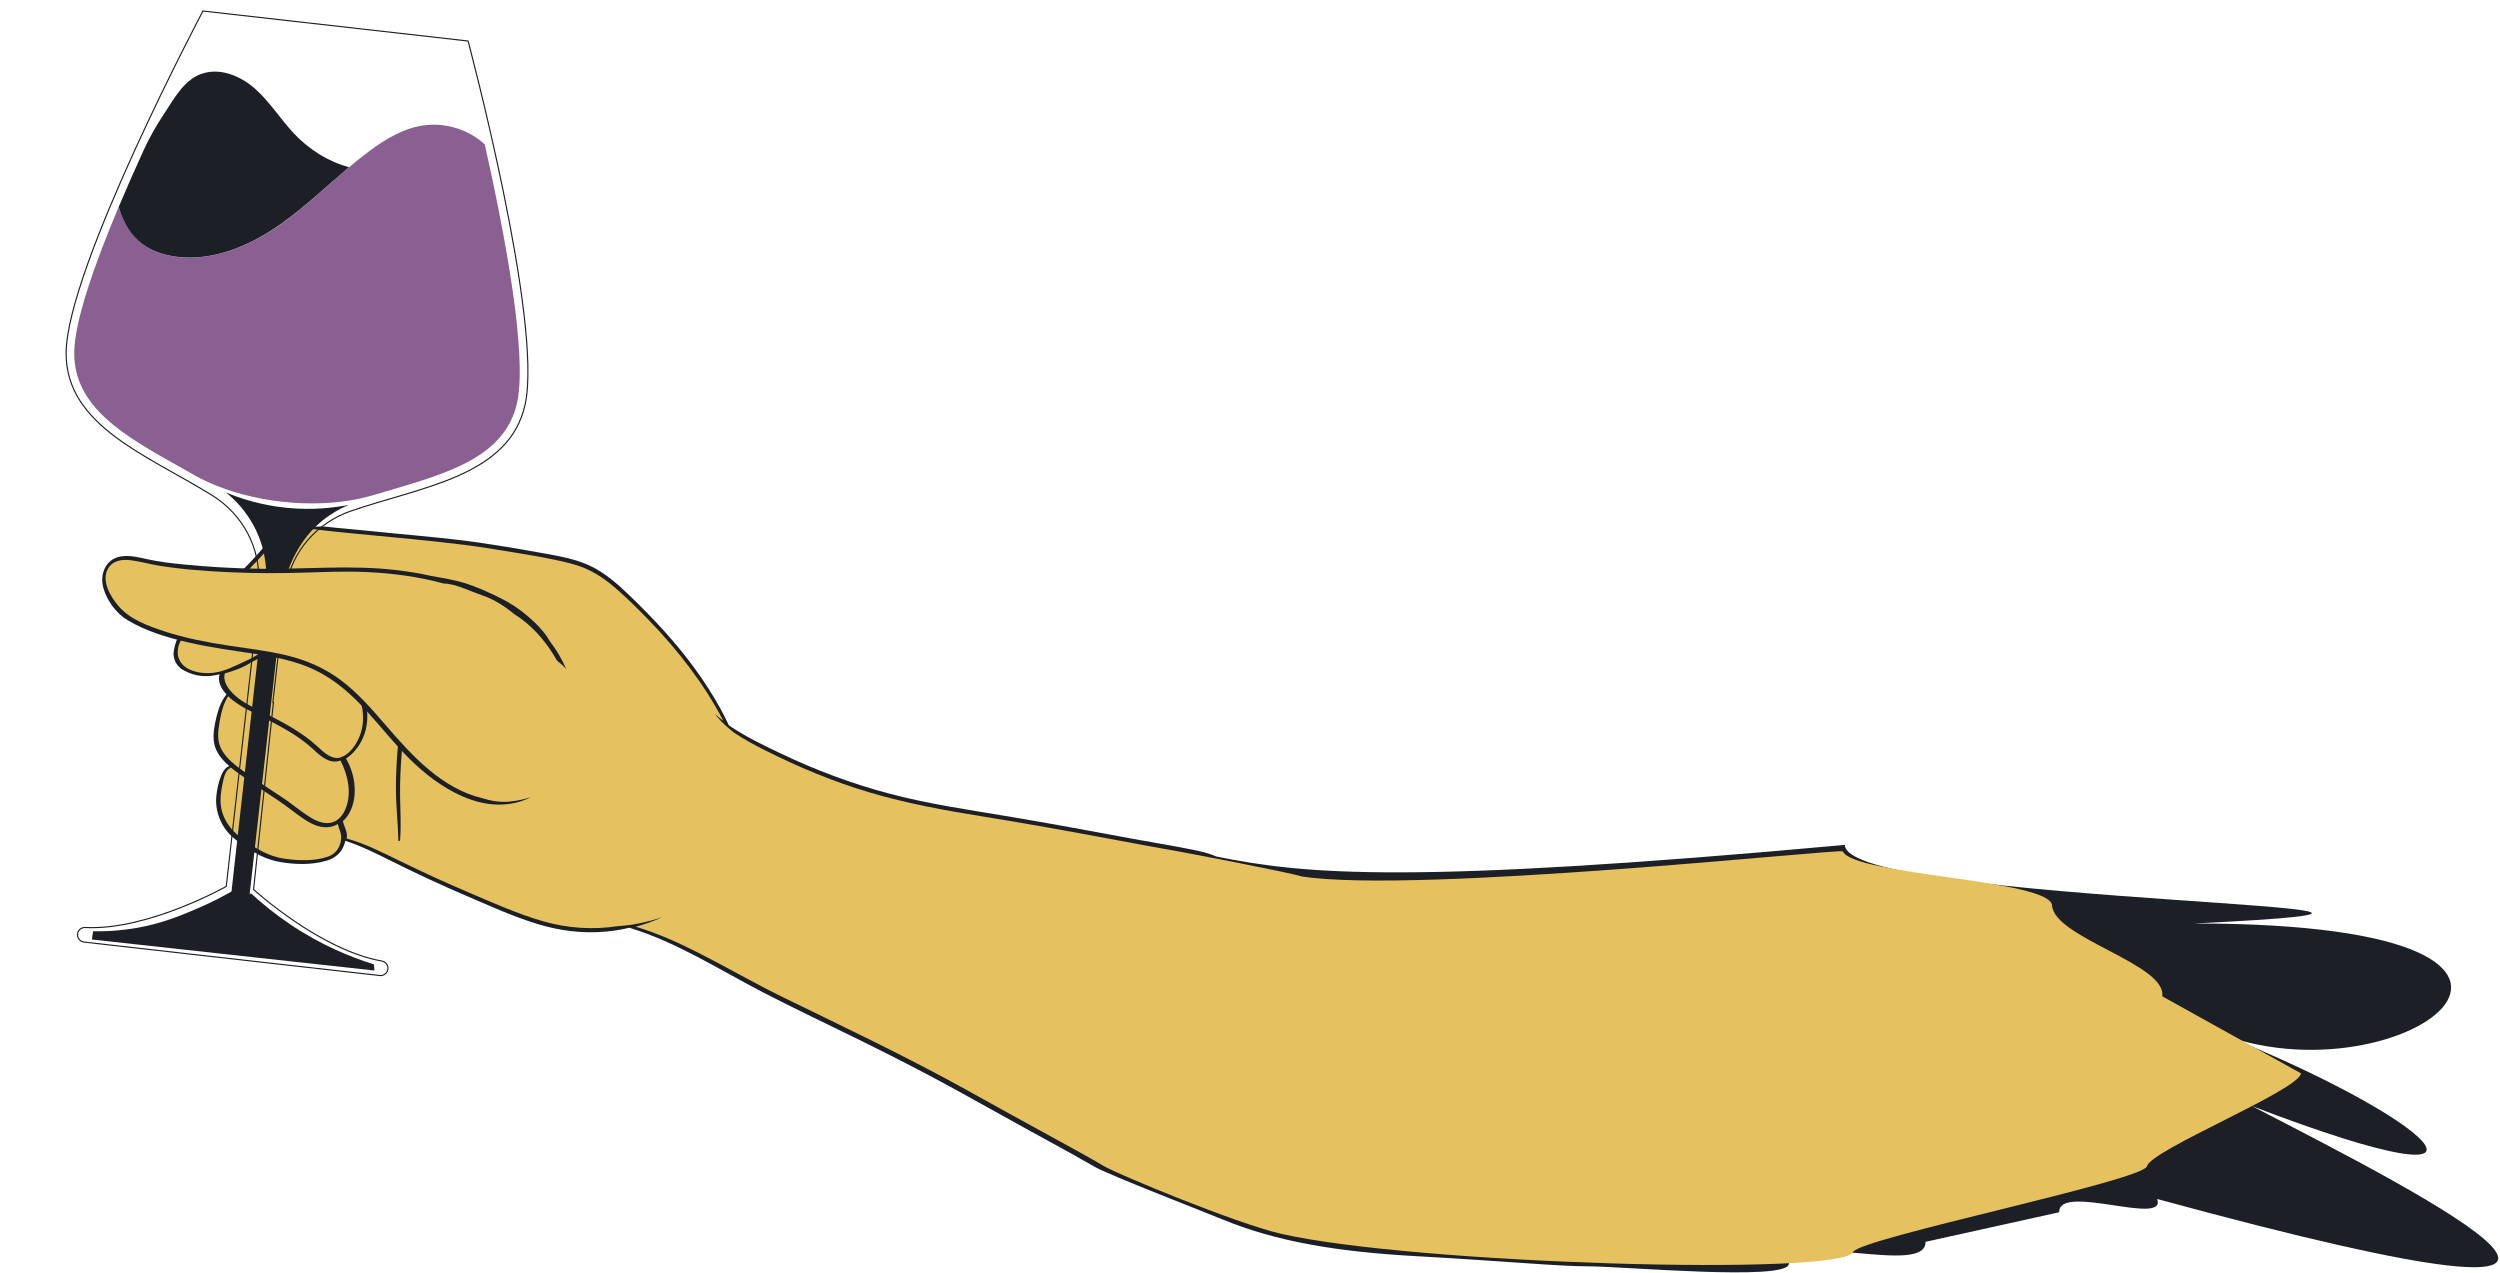
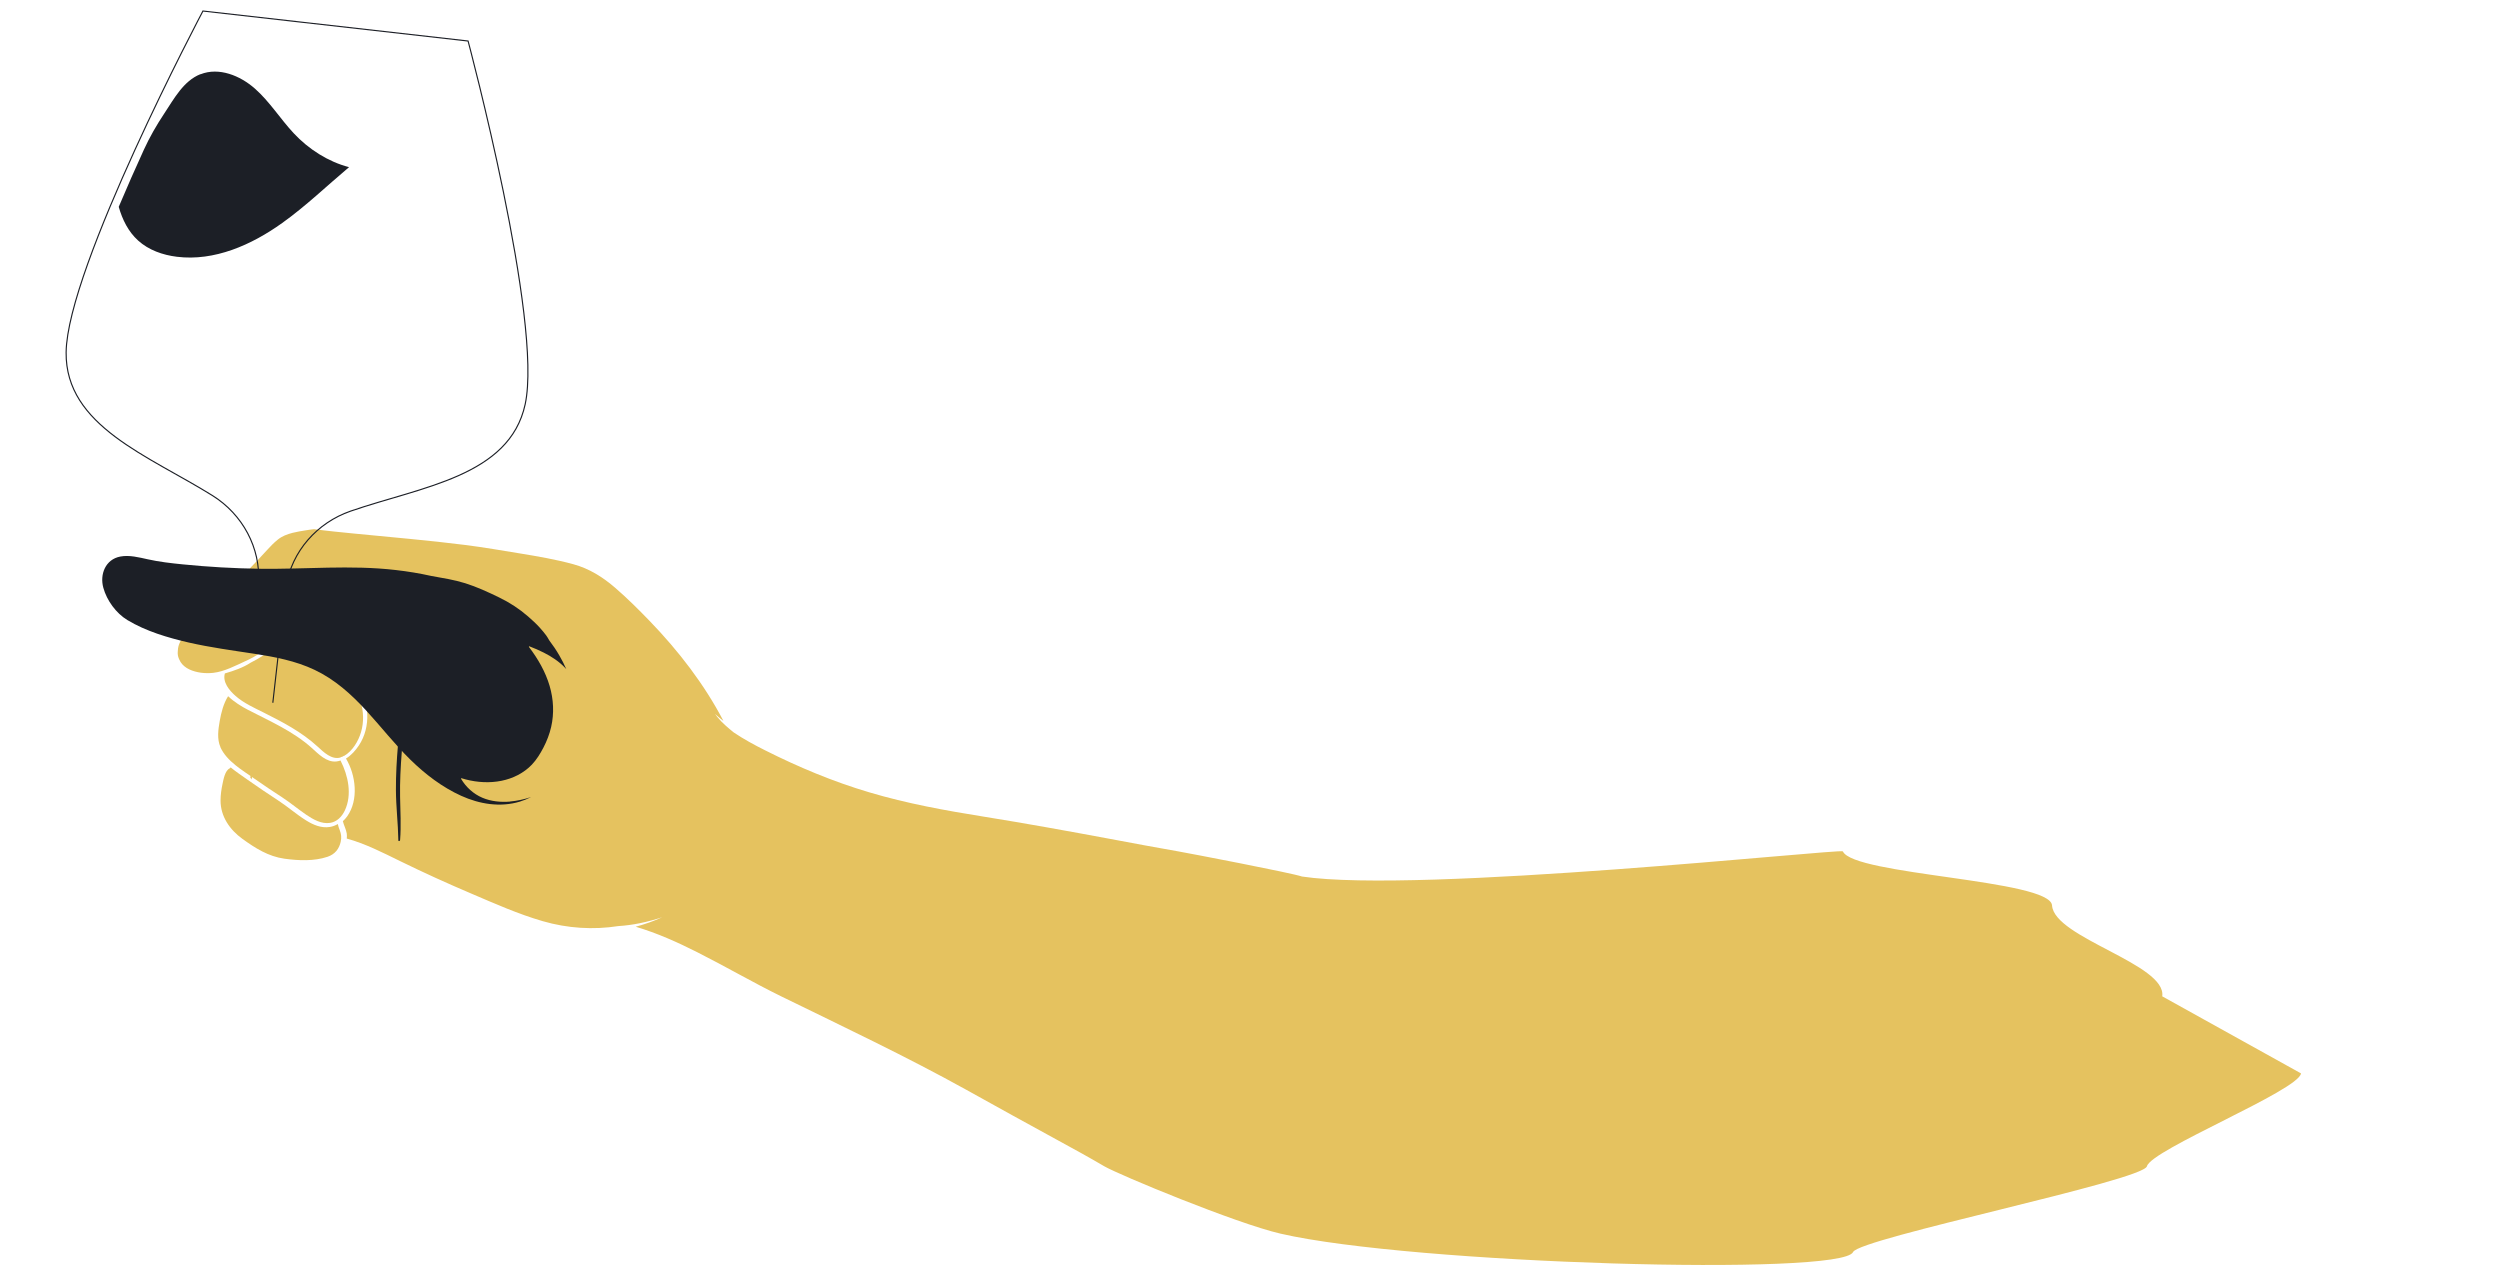
<svg xmlns="http://www.w3.org/2000/svg" width="1225" height="624" viewBox="0 0 1225 624" fill="none">
-   <path d="M1009 594C1008.65 579.517 1062.02 601.2 1057 587.5C1348.5 667 1187.48 585.451 1103.5 542C1244.98 596.15 1192.39 546.888 1080.5 503.5C1171.39 545.587 1301.5 452.5 1075 452.5C1271.5 443 904 443.5 904 414C690 433.5 639.5 428.5 595.926 419.67C592.097 417.945 587.766 417.036 583.686 416.221C574.207 414.278 564.603 412.804 555.062 411.017C534.693 407.224 514.324 403.431 493.86 400.014C474.276 396.753 454.66 393.9 435.42 388.79C417.091 383.9 399.39 377.254 382.284 369.072C373.936 365.09 365.054 360.858 357.176 355.434C355.889 352.738 354.54 350.042 353.096 347.409C345.501 333.552 335.959 320.856 325.382 309.131C320.11 303.3 314.586 297.72 308.936 292.234C303.193 286.685 297.167 281.261 289.979 277.656C282.29 273.8 273.251 272.389 264.84 270.853C255.675 269.16 246.448 267.624 237.22 266.245C218.169 263.392 198.898 262.075 179.753 260.038C172.848 259.317 165.849 258.815 158.944 258C158.223 258 157.469 258 156.747 258C152.354 258.094 147.96 258.439 143.628 259.066C139.768 259.975 136.347 261.48 133.302 264.176C129.379 267.656 126.115 271.825 122.506 275.618C118.614 279.694 114.691 283.707 110.548 287.5C103.643 293.864 96.173 299.758 90.367 307.156C90.053 307.689 89.739 308.222 89.363 308.724C88.798 309.57 88.201 310.354 87.636 311.2C87.574 311.294 87.542 311.357 87.48 311.451C87.103 312.297 86.758 313.144 86.444 314.022C85.722 316.059 85.157 318.223 85 320.417C85.126 321.89 85.439 323.395 86.161 324.681C86.82 325.872 87.793 326.875 88.829 327.753C89.896 328.442 91.057 329.007 92.187 329.508C97.209 331.703 102.325 331.766 107.566 330.386C106.593 334.023 108.32 337.408 110.987 340.261C108.414 343.428 107.001 347.378 106.06 351.328C105.087 355.34 104.145 360.074 104.93 364.212C105.777 368.727 108.79 372.301 112.337 375.373C110.077 376.188 108.947 378.602 108.131 380.671C107.001 383.586 106.374 386.753 106.028 389.825C105.212 397.317 108.163 404.873 113.718 409.951C116.888 412.867 120.811 415.375 124.483 417.569C128.155 419.764 132.11 421.394 136.347 422.209C143.942 423.682 152.667 423.965 160.106 421.707C164.029 420.516 167.105 418.102 168.548 414.184C168.8 413.494 169.051 412.741 169.208 411.989C177.117 414.56 184.618 418.353 192.119 422.084C203.889 427.946 215.752 433.495 227.836 438.668C239.574 443.684 251.25 449.076 263.49 452.806C274.381 456.098 285.554 457.54 296.916 456.474C300.776 456.129 304.605 455.502 308.371 454.593C331.503 461.584 352.5 475.19 373.873 486.256C389.283 494.219 405.008 501.617 420.575 509.298C436.299 517.073 451.96 525.004 467.339 533.437C482.813 541.902 498.16 550.617 513.665 559.05C521.323 563.219 528.949 567.42 536.482 571.778C543.198 575.696 590 593.764 599 597.5C625.5 608.5 656 613.417 693.5 615.5C738 617.972 763.5 620.5 778 620.5C795.5 620.5 874.868 627.776 876.5 619.5C879.795 602.947 943.877 625.366 943.5 608.5L1009 594Z" fill="#1C1F26" />
  <path d="M108.037 366.125C106.248 362.143 106.938 357.441 107.66 353.303C108.382 349.165 109.512 344.744 111.772 341.139C114.691 343.96 118.488 346.249 121.313 347.722C132.141 353.334 143.565 358.256 152.73 366.469C156.025 369.416 159.98 373.649 164.845 373.116C165.535 373.053 166.226 372.865 166.853 372.645C170.62 380.044 172.628 389.386 168.956 397.161C167.544 400.139 165.127 402.678 161.769 403.211C157.532 403.87 153.515 401.55 150.156 399.292C146.108 396.534 142.341 393.367 138.23 390.671C133.679 387.693 129.128 384.715 124.703 381.58C118.739 377.379 111.144 373.053 108.005 366.156L108.037 366.125Z" fill="#E5C25F" />
  <path d="M166.979 412.365C166.163 416.033 164.092 418.604 160.482 419.826C153.892 422.052 146.202 421.707 139.391 420.767C131.482 419.67 125.08 415.594 118.74 411.017C112.619 406.597 108.037 400.045 108.069 392.208C108.069 389.511 108.477 386.721 109.041 384.088C109.512 381.893 110.234 377.599 112.557 376.501C112.776 376.376 112.933 376.188 112.996 376C115.695 378.226 118.645 380.169 121.188 381.988C126.115 385.467 131.137 388.853 136.19 392.145C140.961 395.248 145.229 399.042 150.062 402.051C153.483 404.183 157.438 405.876 161.55 405.218C162.993 404.998 164.312 404.497 165.536 403.775C165.724 404.81 166.069 405.75 166.477 406.785C167.199 408.697 167.419 410.39 166.948 412.397L166.979 412.365Z" fill="#E5C25F" />
  <path d="M1127.5 525.967C1126.31 534.306 1054.17 563.316 1052 571.467C1050.09 578.583 911.013 606.76 908 613.5C902.664 625.476 692 619.385 627.5 604.5C605.576 599.441 548.013 575.542 541.077 571.467C533.67 567.109 526.137 562.971 518.573 558.864C503.508 550.65 488.506 542.343 473.504 534.004C443.876 517.577 413.212 503.093 382.768 488.202C368.896 481.399 355.557 473.593 341.747 466.634C332.017 461.712 321.943 457.197 311.491 454.094C315.948 452.903 320.279 451.366 324.485 449.454C320.938 450.614 317.329 451.586 313.688 452.338C310.173 453.059 306.564 453.561 302.986 453.78C290.745 455.693 278.128 454.909 265.919 451.366C253.93 447.887 242.537 442.808 231.081 437.917C219.218 432.87 207.542 427.572 195.961 421.898C187.455 417.728 178.981 413.402 169.911 410.894C170.005 410.048 170.036 409.233 169.911 408.417C169.566 406.317 168.498 404.436 167.996 402.367C168.812 401.646 169.534 400.831 170.162 399.953C175.811 391.959 174.399 379.827 169.534 371.676C172.108 370.14 174.273 367.632 175.843 365.28C181.963 356.095 180.959 343.618 175.121 334.558C169.001 325.122 158.204 319.824 150.389 311.986C150.044 311.641 149.165 312.3 149.479 312.707C154.783 319.949 162.943 324.307 169.095 330.733C176.062 338.006 179.829 348.822 176.91 358.728C175.623 363.149 172.735 368.008 168.624 370.39C168.593 370.39 168.561 370.359 168.498 370.359C168.028 370.735 167.494 370.923 166.961 371.017C166.961 371.08 166.898 371.112 166.866 371.174C162.504 372.428 158.612 368.572 155.536 365.751C147.721 358.603 138.431 353.775 129.047 349.073C124.339 346.722 119.443 344.527 115.457 341.047C112.35 338.32 108.96 334.244 110.184 329.981C114.609 328.696 119.098 327.159 122.927 324.651C122.958 324.651 123.021 324.62 123.052 324.589C130.522 320.858 137.144 315.403 142.888 309.384C147.313 304.776 149.887 298.819 154.092 294.054C156.227 291.64 158.738 289.791 161.813 288.85C162.002 288.788 162.159 288.693 162.284 288.599C163.477 288.631 164.732 289.101 165.893 289.383C167.682 289.822 169.503 290.104 171.323 290.418C175.497 291.107 179.64 291.609 183.877 291.296C184.442 291.264 185.007 290.167 184.16 290.136C179.013 289.916 173.897 289.038 168.781 288.255C166.992 287.972 164.575 287.157 162.535 287.314C162.347 287.063 161.97 286.907 161.437 287.095C155.536 288.85 151.707 293.553 148.443 298.475C146.78 301.014 145.21 303.616 143.359 305.998C141.005 309.039 138.054 311.641 135.198 314.149C130.616 318.099 125.532 321.673 119.945 324.087C119.003 324.557 118.03 325.028 117.089 325.435C115.614 326.094 114.139 326.783 112.632 327.41C109.996 328.476 107.297 329.385 104.44 329.699C102.463 329.918 100.454 329.887 98.508 329.636C96.5 329.354 94.523 328.852 92.702 327.975C91.007 327.159 89.469 325.968 88.465 324.369C88.214 323.962 87.994 323.523 87.806 323.084C87.775 322.99 87.712 322.896 87.68 322.802C87.147 321.611 86.99 320.388 87.116 319.134C87.116 318.632 87.178 318.162 87.241 317.692C87.461 316.218 88.026 314.839 88.779 313.585C89.438 312.551 90.129 311.516 90.788 310.481C91.51 309.416 92.231 308.35 93.11 307.409C93.33 307.158 93.55 306.939 93.801 306.688C98.822 300.544 104.943 295.246 110.78 289.947C117.905 283.489 124.433 276.53 130.93 269.445C132.531 267.689 134.163 265.996 136.014 264.492C138.18 262.705 140.722 261.764 143.421 261.075C145.556 260.542 147.721 260.197 149.887 259.852C151.142 259.664 152.523 259.413 153.873 259.288C160.307 260.165 166.772 260.761 173.269 261.419C191.567 263.238 209.927 264.742 228.162 267.062C237.045 268.191 245.864 269.727 254.715 271.169C263.503 272.611 272.322 274.116 280.922 276.467C288.831 278.63 295.453 282.831 301.605 288.161C307.443 293.208 312.966 298.725 318.333 304.274C332.488 318.946 345.105 335.279 354.49 353.274C353.046 352.176 351.665 351.016 350.347 349.825C350.692 350.327 351.037 350.797 351.414 351.236C352.701 352.803 354.113 354.245 355.619 355.593C356.875 356.753 358.193 357.788 359.511 358.885C364.439 362.208 369.712 365.061 374.922 367.663C391.368 375.939 408.253 382.993 425.892 388.228C444.409 393.746 463.272 397.163 482.323 400.204C502.787 403.496 523.187 407.195 543.556 410.988C554.792 413.089 566.029 415.22 577.265 417.164C582.631 418.105 632.853 427.713 638 429.5C694.886 438.074 901.211 415.785 903 417.164C908.147 428.889 1004.65 430.936 1005.5 443.664C1006.57 459.59 1061.73 472.402 1059.5 488.202L1127.5 525.967Z" fill="#E5C25F" />
  <g style="mix-blend-mode:multiply">
    <path d="M122.503 380.645C122.754 381.083 123.005 381.491 123.224 381.961C123.224 381.961 123.224 381.93 123.224 381.899C123.444 381.209 123.601 380.519 123.727 379.798C123.319 380.112 122.911 380.394 122.471 380.645L122.503 380.645Z" fill="#E5C25F" />
  </g>
  <path d="M205.489 309.156C202.727 313.545 201.628 318.655 200.687 323.702C199.494 330.035 198.145 336.273 197.391 342.7C195.665 357.403 193.939 372.231 194.002 387.06C194.033 395.336 195.069 403.55 195.194 411.826C195.194 412.359 196.01 412.108 196.042 411.7C196.607 404.584 196.167 397.499 196.042 390.414C195.916 383.141 196.293 375.868 196.858 368.626C197.423 361.478 198.301 354.362 198.992 347.214C199.651 340.443 200.718 333.86 201.848 327.151C202.35 324.235 202.79 321.351 203.323 318.467C203.888 315.457 204.579 312.103 206.211 309.47C206.525 308.968 205.771 308.843 205.52 309.219L205.489 309.156Z" fill="#1C1F26" />
  <path d="M124.619 304.605L126.468 288.261C126.56 287.45 126.651 286.64 126.672 285.856C127.816 268.474 118.856 252.036 104.08 242.806C72.898 223.34 32.016 208.797 32.402 172.69C32.848 131.22 99.435 5.401 99.435 5.401L229.359 20.098C229.359 20.098 266.124 157.608 257.328 198.134C249.635 233.449 206.541 238.458 171.836 250.436C155.372 256.132 142.932 270.15 140.199 287.352C140.073 288.158 139.952 288.931 139.86 289.742L133.683 344.347" stroke="#1C1F26" stroke-width="0.56" stroke-miterlimit="10" />
-   <path d="M58.238 101.395C60.056 107.723 62.923 113.554 67.77 117.933C72.927 122.586 79.81 125.006 86.733 125.858C105.068 128.137 123.271 120.073 138.32 109.326C153.336 98.575 166.203 85.016 181.008 74.002C188.895 68.157 197.602 62.917 207.284 61.481C217.521 59.972 228.34 63.008 236.286 69.653C236.725 70.01 237.126 70.398 237.531 70.751C247.257 114.022 258.542 173.475 253.388 197.244C247.669 223.582 220.08 231.679 190.859 240.275C188.344 241.017 185.757 241.785 183.171 242.552C182.994 242.601 182.818 242.649 182.641 242.698C180.445 243.338 178.152 243.934 175.769 244.417C164.617 246.746 151.639 247.365 137.98 245.82C124.322 244.274 111.843 240.777 101.459 236.011C99.278 235.012 97.142 233.915 95.145 232.8C94.729 232.547 94.342 232.333 93.96 232.084C91.869 230.89 89.775 229.73 87.714 228.573C61.152 213.666 36.102 199.615 36.377 172.661C36.534 157.356 46.237 129.69 58.178 101.32L58.238 101.395Z" fill="#896091" />
  <path d="M98.257 36.391C107.255 32.826 117.636 37.01 124.89 43.405C132.145 49.801 137.292 58.181 143.888 65.254C151.185 73.091 160.762 79.236 171.04 81.904C160.142 91.068 149.84 101.018 138.256 109.284C123.241 120.035 105.037 128.1 86.669 125.817C79.746 124.965 72.863 122.545 67.706 117.891C62.859 113.513 59.992 107.682 58.174 101.354C62.148 91.954 66.34 82.441 70.524 73.304C73.346 67.124 76.749 61.251 80.506 55.588C80.506 55.588 80.51 55.554 80.547 55.524C85.423 48.141 89.981 39.627 98.193 36.349L98.257 36.391Z" fill="#1C1F26" />
-   <path d="M134 344L124.25 435.857C124.25 435.857 156.838 465.605 187.089 470.908C188.97 471.223 190.282 472.945 190.068 474.836C189.847 476.795 188.074 478.236 186.08 478.01L41.178 461.618C39.217 461.397 37.774 459.626 37.999 457.634C38.213 455.742 39.876 454.357 41.781 454.47C72.452 456.059 110.862 434.342 110.862 434.342L126.394 297.036" stroke="#1C1F26" stroke-width="0.56" stroke-miterlimit="10" />
-   <path d="M122.993 437.719C128.292 442.647 134.621 447.824 142.09 452.866C157.184 463.033 171.731 468.975 183.203 472.553C183.289 473.554 183.407 474.559 183.492 475.56L45 460.356C45.217 459.026 45.405 457.659 45.621 456.328C54.57 456.482 61.952 455.565 67.32 454.619C79.307 452.472 88.161 448.781 95.493 445.678C102.996 442.528 109.046 439.346 113.433 436.835C119.07 386.416 124.74 336.001 130.381 285.55C130.68 280.858 130.691 271.11 125.661 260.297C121.008 250.253 114.285 244.172 110.642 241.282C117.559 244.179 127.7 247.54 140.36 248.807C153.017 250.107 163.616 248.827 170.992 247.381C166.516 249.221 156.68 253.991 148.957 264.651C143.231 272.562 140.38 280.94 139.5 285.5C133.742 336.401 128.046 387.342 122.32 438.247L122.993 437.719Z" fill="#1C1F26" />
  <path d="M249.96 392.777C245.378 393.153 240.638 392.714 236.37 390.896C231.945 389.015 228.367 385.723 225.919 381.616C225.824 381.46 225.981 381.303 226.138 381.334C226.829 381.554 227.551 381.773 228.241 381.93C233.922 383.403 239.979 383.748 245.723 382.588C251.341 381.46 256.645 378.826 260.631 374.657C262.922 372.243 264.711 369.327 266.249 366.38C267.944 363.151 269.262 359.734 270.078 356.161C271.585 349.546 271.239 342.649 269.325 336.128C267.285 329.169 263.581 322.773 259.187 317.005C259.093 316.88 259.187 316.629 259.376 316.691C261.792 317.601 264.178 318.635 266.469 319.795C270.329 321.739 273.97 324.153 276.952 327.288C277.14 327.476 277.328 327.695 277.485 327.883C276.481 325.595 275.351 323.369 274.095 321.206C272.589 318.604 270.926 316.127 269.105 313.745C268.634 312.929 268.195 312.114 267.661 311.393C266.72 310.108 265.653 308.854 264.586 307.663C262.797 305.656 260.788 303.838 258.779 302.082C254.417 298.289 249.74 295.248 244.562 292.74C239.226 290.138 233.639 287.568 227.959 285.781C222.529 284.088 216.88 283.21 211.293 282.207C205.549 280.922 199.743 279.981 193.999 279.323C171.778 276.721 149.495 279.009 127.179 278.696C114.594 278.508 102.008 277.787 89.485 276.533C83.773 275.968 78.03 275.31 72.412 274.056C68.08 273.116 63.404 271.862 58.947 272.708C51.666 274.087 48.81 281.423 50.63 288.007C52.325 294.214 56.876 300.484 62.431 303.838C71.564 309.324 82.172 312.459 92.498 314.842C103.075 317.256 113.809 318.698 124.512 320.328C134.649 321.864 144.818 323.808 154.14 328.228C164.026 332.899 172.155 340.204 179.468 348.198C186.781 356.161 193.403 364.719 201.124 372.274C208.374 379.391 216.723 385.754 226.013 389.955C235.02 394.031 245.095 395.692 254.699 392.808C256.614 392.213 258.497 391.46 260.254 390.551C256.896 391.648 253.412 392.432 249.866 392.745L249.96 392.777Z" fill="#1C1F26" />
-   <path d="M279.4 363.434C277.077 372.337 271.773 380.739 264.209 386.131C256.08 391.93 246.068 393.404 236.433 391.147C216.472 386.444 201.752 370.142 188.946 355.283C182.136 347.383 175.262 339.451 166.882 333.181C159.099 327.382 150.279 323.557 140.895 321.237C131.26 318.854 121.373 317.789 111.581 316.284C101.129 314.654 90.647 312.679 80.572 309.356C72.663 306.754 63.969 303.65 58.319 297.255C54.334 292.74 49.437 284.683 52.921 278.633C55.338 274.432 60.046 273.993 64.408 274.558C68.896 275.122 73.259 276.439 77.716 277.16C89.423 279.041 101.349 279.887 113.181 280.42C125.265 280.953 137.348 280.953 149.432 280.577C159.664 280.263 169.801 279.824 180.033 280.326C192.587 280.922 205.235 282.583 217.413 285.937C218.982 285.937 220.552 286.22 222.058 286.596C224.004 287.097 225.919 287.756 227.802 288.477C229.653 289.166 231.505 289.95 233.357 290.64C235.146 291.33 236.998 291.894 238.787 292.646C242.961 294.402 246.821 296.816 250.337 299.606C250.839 299.982 251.31 300.39 251.812 300.797C255.892 303.368 259.658 306.44 263.048 310.077C275.822 323.714 284.233 344.812 279.337 363.465L279.4 363.434Z" fill="#E5C25F" />
</svg>